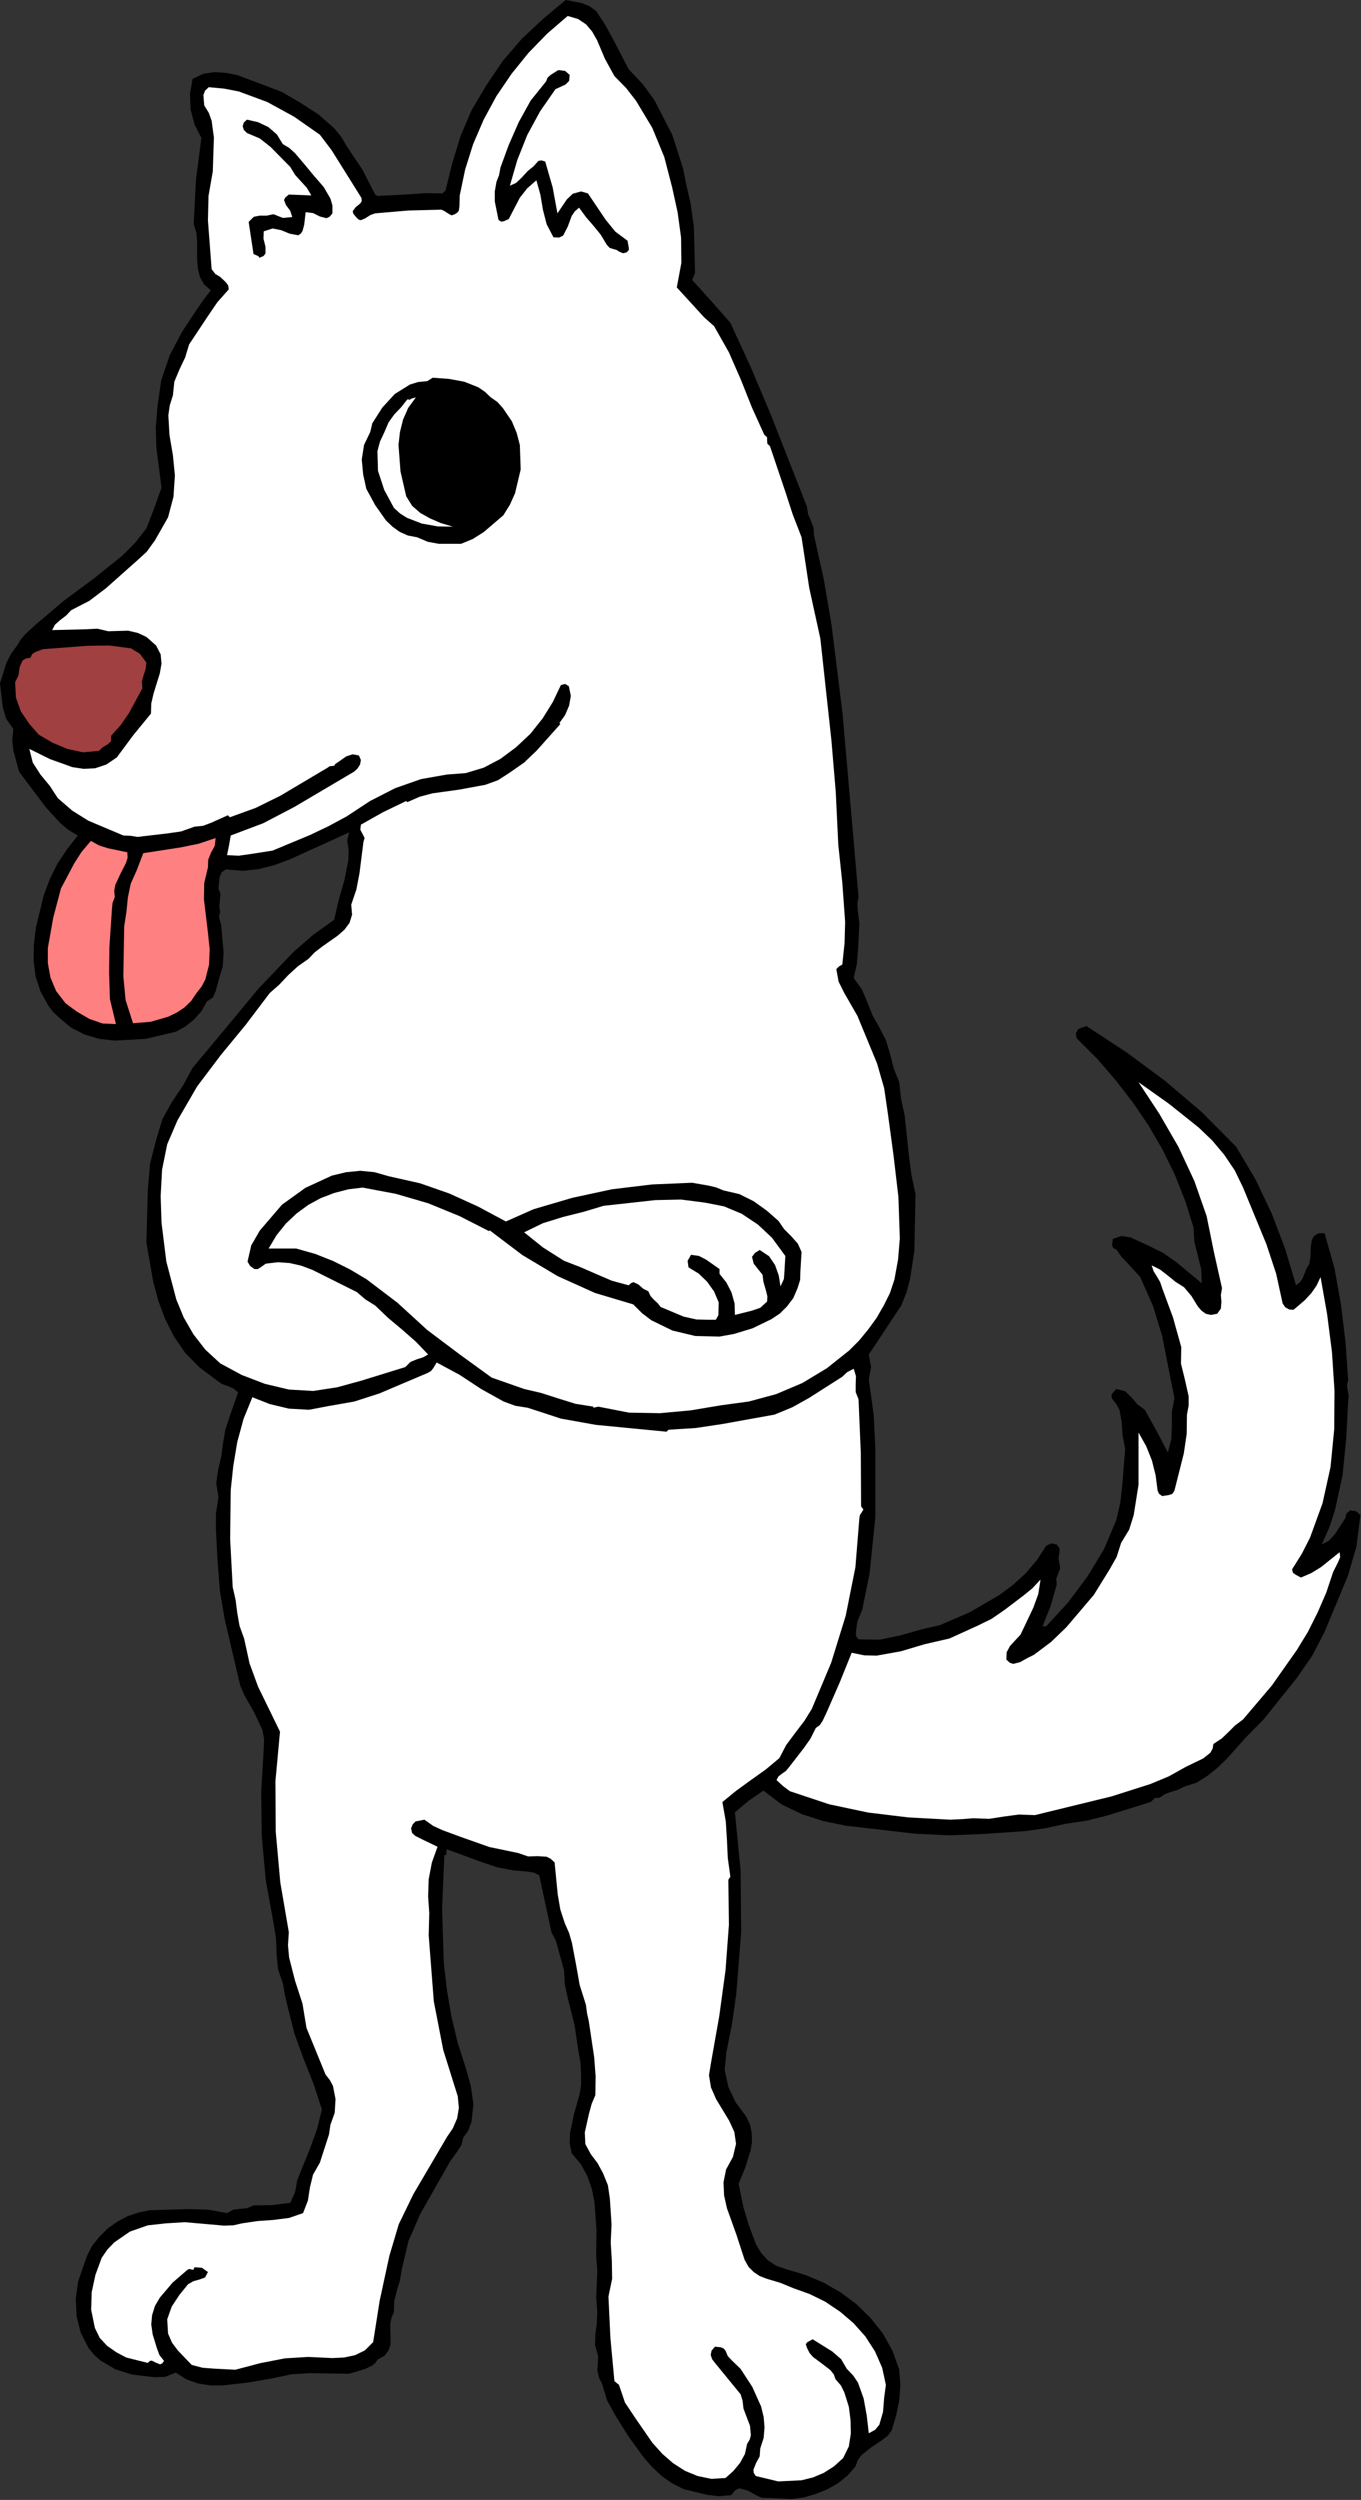
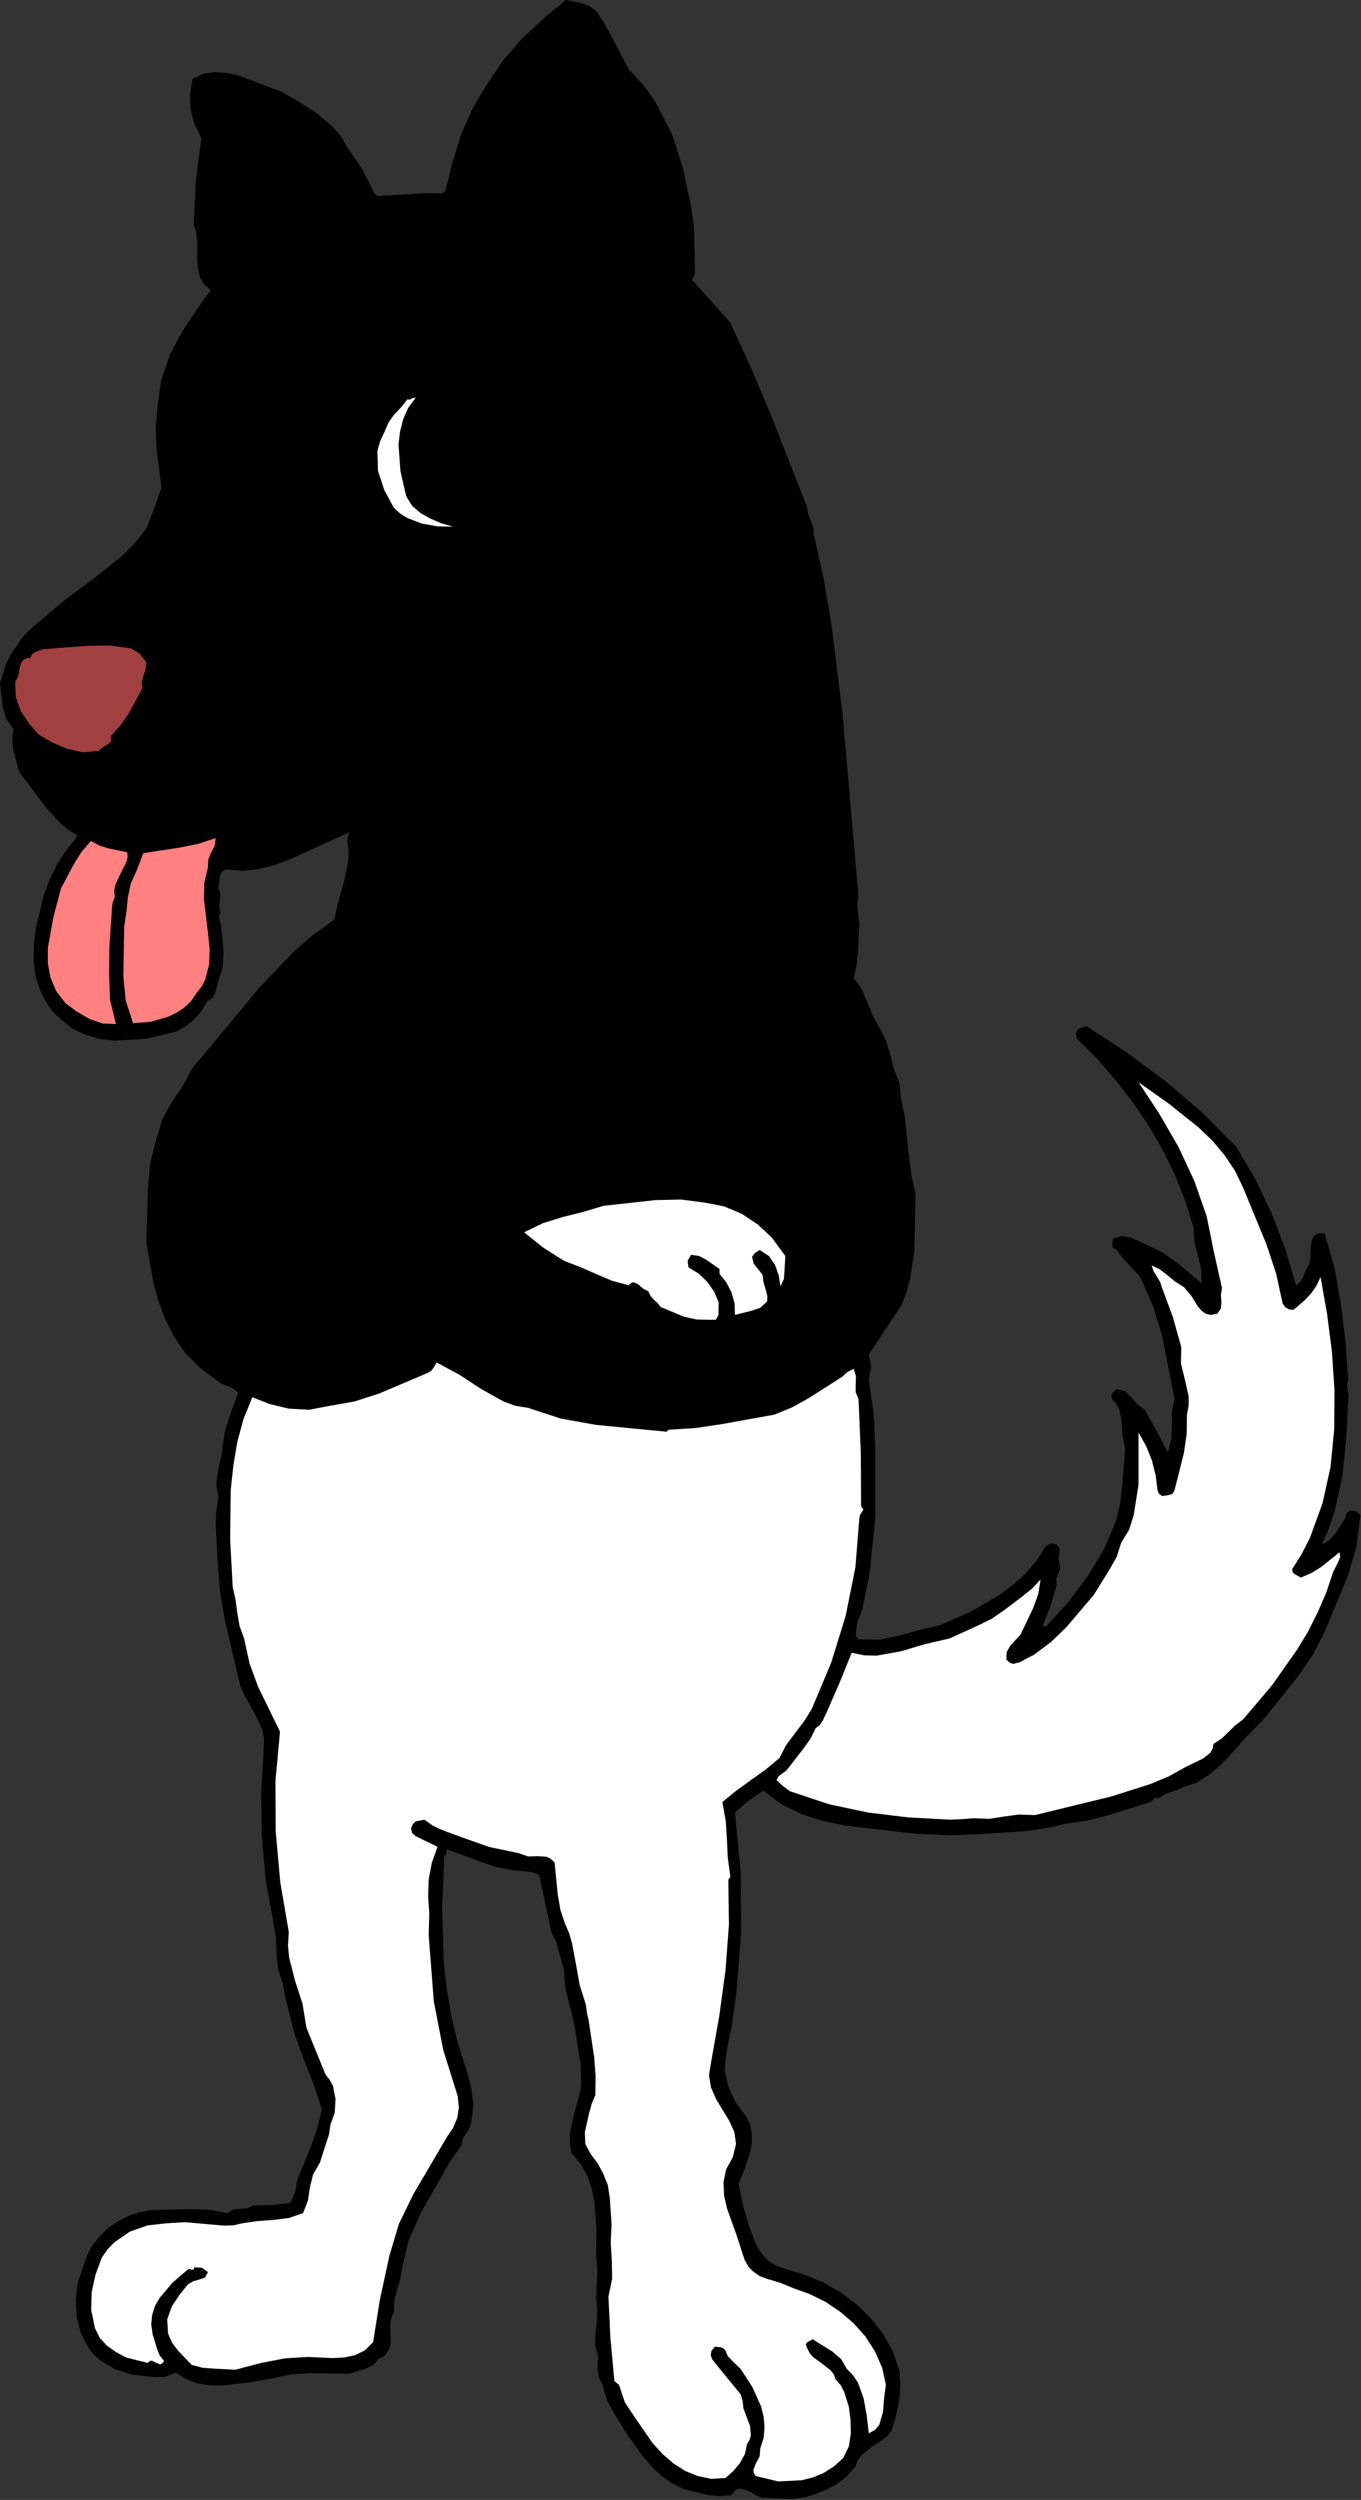
<svg xmlns="http://www.w3.org/2000/svg" xmlns:ns1="http://sodipodi.sourceforge.net/DTD/sodipodi-0.dtd" xmlns:ns2="http://www.inkscape.org/namespaces/inkscape" version="1.0" width="121.361mm" height="222.91mm" id="svg34" ns1:docname="ETOIN014.WMF">
  <rect width="100%" height="100%" fill="#333333" stroke="none" />
  <ns1:namedview pagecolor="#ffffff" bordercolor="#666666" borderopacity="1" objecttolerance="10" gridtolerance="10" guidetolerance="10" ns2:pageopacity="0" ns2:pageshadow="2" ns2:window-width="640" ns2:window-height="480" id="namedview36" />
  <defs id="defs6">
    <clipPath clipPathUnits="userSpaceOnUse" id="clipWmfPath1">
      <path d="M 0,0 L 458.592,0 L 458.592,842.4 L 0,842.4 z" id="path2" />
    </clipPath>
    <pattern id="WMFhbasepattern" patternUnits="userSpaceOnUse" width="6" height="6" x="0" y="0" />
  </defs>
  <path style="fill:#000000;fill-rule:evenodd;fill-opacity:1;stroke:none;" clip-path="url(#clipWmfPath1)" d="  M 200.928,3.744   L 203.904,8.256   L 206.592,13.152   L 211.872,23.328   L 216.672,28.416   L 220.512,33.696   L 226.56,45.408   L 229.056,53.184   L 230.304,57.12   L 231.072,61.248   L 232.8,68.832   L 233.856,76.512   L 234.24,92.064   L 233.28,94.368   L 239.712,101.472   L 246.144,108.768   L 253.152,124.032   L 259.68,139.488   L 271.968,170.784   L 272.352,173.28   L 273.312,175.488   L 274.176,177.792   L 274.272,180.096   L 277.632,195.264   L 280.224,210.432   L 283.968,240.576   L 289.344,302.304   L 288.96,304.416   L 289.056,306.624   L 289.632,311.232   L 289.152,320.544   L 288.768,324.96   L 287.712,329.568   L 290.496,333.504   L 292.32,337.824   L 294.048,342.144   L 296.256,346.08   L 298.56,350.496   L 300,355.296   L 301.248,360.192   L 303.072,364.704   L 303.648,370.272   L 304.896,375.936   L 306.336,389.472   L 307.2,396.096   L 308.544,402.432   L 308.16,421.536   L 306.72,431.04   L 305.472,435.648   L 303.744,439.968   L 292.8,456.48   L 293.568,460.704   L 292.8,464.832   L 294.432,476.64   L 295.008,488.064   L 295.008,511.296   L 293.088,530.112   L 291.456,538.272   L 290.592,542.496   L 288.96,546.432   L 288.48,549.792   L 288.48,551.328   L 289.344,552.48   L 296.544,552.576   L 303.456,551.136   L 310.176,549.216   L 316.8,547.68   L 326.976,543.264   L 336.864,537.504   L 341.472,534.048   L 345.696,530.208   L 349.44,525.792   L 352.608,520.896   L 354.24,520.128   L 356.16,520.512   L 357.12,521.856   L 357.024,523.392   L 356.736,525.12   L 357.024,526.656   L 357.312,528.576   L 356.64,530.304   L 355.968,532.032   L 356.16,533.952   L 354.144,541.056   L 351.36,548.064   L 352.608,548.064   L 360,540   L 366.528,531.264   L 372.096,522.048   L 376.224,512.256   L 377.568,506.4   L 378.24,500.448   L 379.2,488.256   L 378.336,483.744   L 378.048,479.328   L 377.28,475.104   L 376.224,473.184   L 374.688,471.264   L 374.592,470.208   L 375.072,469.344   L 376.224,468.096   L 379.2,468.864   L 381.312,470.88   L 383.328,473.28   L 385.824,475.104   L 389.76,482.208   L 393.6,489.504   L 394.752,485.088   L 394.944,480.48   L 394.944,475.776   L 395.808,471.264   L 391.68,450.24   L 388.608,440.16   L 384.288,430.368   L 380.16,425.856   L 378.048,423.648   L 376.224,421.056   L 375.264,420.672   L 374.784,419.712   L 375.072,417.504   L 377.952,416.544   L 381.024,417.024   L 386.88,419.712   L 391.968,422.208   L 396.48,425.376   L 405.024,432.48   L 404.832,427.776   L 403.68,423.072   L 402.528,418.464   L 402.24,413.664   L 399.456,404.736   L 396,396   L 391.872,387.552   L 387.072,379.296   L 381.792,371.52   L 375.936,363.936   L 369.696,356.736   L 362.88,349.92   L 362.592,348.288   L 363.456,346.752   L 366.144,345.792   L 379.776,354.72   L 392.736,364.32   L 405.12,374.88   L 416.64,386.496   L 423.168,397.536   L 428.64,409.056   L 433.152,420.96   L 436.8,433.152   L 438.048,432.192   L 439.008,430.848   L 440.256,427.68   L 441.216,426.048   L 441.6,424.128   L 441.792,419.904   L 442.08,418.08   L 442.752,416.64   L 444.192,415.68   L 446.4,415.584   L 449.76,427.392   L 451.968,439.872   L 453.504,452.64   L 454.368,465.12   L 453.984,466.752   L 454.176,468.48   L 454.56,470.4   L 454.368,472.224   L 453.696,484.992   L 452.448,497.28   L 449.856,509.184   L 447.936,514.944   L 445.44,520.512   L 447.936,519.168   L 449.952,516.96   L 453.408,511.584   L 453.792,510.048   L 455.04,508.992   L 457.056,509.28   L 458.496,510.624   L 457.152,521.184   L 454.272,531.072   L 446.4,549.984   L 442.272,557.952   L 437.088,565.44   L 425.856,579.456   L 419.712,585.696   L 413.664,592.512   L 410.4,595.68   L 406.944,598.464   L 403.296,600.768   L 399.072,602.112   L 397.056,603.168   L 394.752,603.84   L 392.64,604.608   L 390.624,605.952   L 389.376,605.856   L 388.608,606.528   L 387.936,607.2   L 386.88,607.584   L 373.248,611.808   L 366.432,613.536   L 359.328,614.592   L 352.32,616.128   L 345.6,617.088   L 331.488,618.048   L 319.968,618.528   L 308.16,617.952   L 285.024,615.264   L 277.536,613.728   L 270.336,611.424   L 263.52,608.16   L 257.28,603.456   L 252.384,606.816   L 247.68,610.752   L 249.6,630.336   L 249.792,651.072   L 248.16,671.808   L 246.72,681.984   L 244.8,691.68   L 244.224,697.536   L 245.472,703.296   L 247.968,708.576   L 251.424,713.184   L 252.768,715.968   L 253.344,718.848   L 253.44,721.824   L 252.96,724.704   L 251.136,730.56   L 248.928,735.936   L 250.56,743.904   L 252.48,750.24   L 254.88,756.576   L 256.608,759.36   L 258.816,761.76   L 261.6,763.584   L 264.96,764.736   L 271.392,766.656   L 277.536,769.248   L 283.392,772.608   L 288.672,776.544   L 293.376,781.152   L 297.504,786.336   L 300.768,792.192   L 303.072,798.624   L 303.456,803.808   L 303.072,808.896   L 302.016,814.08   L 300.48,819.168   L 299.136,820.896   L 297.408,822.24   L 293.664,824.736   L 290.304,827.424   L 289.056,829.152   L 288.288,831.264   L 285.6,834.336   L 282.336,836.928   L 278.784,838.944   L 274.944,840.48   L 271.008,841.632   L 266.88,842.208   L 258.528,841.824   L 256.896,841.824   L 255.264,841.152   L 252,839.328   L 249.12,838.56   L 247.776,839.232   L 246.432,840.864   L 242.304,841.248   L 238.272,840.768   L 230.4,838.848   L 226.56,836.928   L 223.008,834.432   L 219.84,831.456   L 216.96,828.192   L 211.872,821.184   L 207.36,813.984   L 204.576,808.896   L 202.944,803.424   L 201.888,801.312   L 201.312,798.816   L 201.6,794.112   L 200.544,790.368   L 200.64,786.72   L 201.12,783.072   L 201.312,779.136   L 200.928,774.432   L 201.12,769.728   L 201.312,765.024   L 200.928,760.512   L 201.024,751.488   L 200.352,742.176   L 199.488,737.76   L 197.952,733.344   L 195.744,729.312   L 192.672,725.664   L 192,722.304   L 192.096,718.944   L 193.44,712.512   L 195.264,706.08   L 195.84,702.816   L 195.84,699.456   L 195.648,695.136   L 194.88,690.816   L 193.632,682.464   L 191.328,673.248   L 190.368,668.736   L 190.08,663.936   L 188.256,657.408   L 187.392,654.144   L 185.856,651.168   L 181.728,631.968   L 180,631.104   L 177.696,630.72   L 173.088,630.336   L 167.52,629.28   L 161.856,627.36   L 150.624,623.232   L 150.432,624.096   L 150.432,625.152   L 149.76,625.152   L 148.992,643.2   L 149.568,661.536   L 150.624,670.656   L 152.16,679.68   L 154.272,688.512   L 157.056,697.152   L 158.688,703.008   L 159.552,709.152   L 158.88,715.2   L 157.824,717.984   L 156.096,720.48   L 155.52,722.88   L 154.368,724.704   L 151.68,728.448   L 141.696,746.016   L 137.664,755.232   L 135.36,765.024   L 134.784,768.576   L 133.728,772.032   L 132.864,775.488   L 132.768,779.136   L 131.904,781.152   L 131.52,783.264   L 131.616,787.872   L 131.616,790.08   L 130.944,792.096   L 129.696,793.824   L 127.296,795.168   L 126.528,796.32   L 125.472,797.184   L 123.072,798.336   L 117.696,799.968   L 104.352,799.776   L 98.112,800.16   L 91.872,801.504   L 83.52,802.944   L 74.976,803.904   L 70.848,803.904   L 66.72,803.232   L 62.88,801.888   L 59.232,799.584   L 55.584,801.024   L 51.936,801.12   L 44.544,800.256   L 38.784,798.432   L 33.792,795.456   L 31.68,793.536   L 29.856,791.328   L 27.168,786.048   L 25.824,780.672   L 25.536,774.72   L 26.304,768.96   L 28.128,763.68   L 29.376,760.128   L 31.104,756.768   L 33.504,753.792   L 36.288,751.008   L 39.552,748.704   L 43.008,746.88   L 46.656,745.632   L 50.496,744.864   L 63.648,744.48   L 70.176,744.672   L 76.512,745.824   L 78.624,744.672   L 80.928,744.384   L 83.232,744.192   L 85.44,743.232   L 91.68,743.136   L 97.824,742.368   L 99.456,738.816   L 100.128,734.88   L 104.832,723.168   L 106.944,717.216   L 108.48,710.88   L 105.696,702.336   L 102.336,693.888   L 99.264,685.44   L 96.96,676.32   L 96,672.288   L 95.328,668.352   L 93.696,663.648   L 93.216,658.464   L 93.024,653.184   L 92.16,647.904   L 89.568,633.6   L 88.224,618.816   L 88.032,603.936   L 88.896,589.248   L 88.992,585.984   L 88.416,582.912   L 85.632,577.056   L 82.368,571.296   L 81.024,568.224   L 80.256,565.056   L 75.744,545.76   L 74.112,536.16   L 73.344,526.368   L 72.768,515.424   L 72.768,510.144   L 73.632,504.48   L 72.864,499.872   L 73.536,495.264   L 74.592,490.752   L 75.168,486.336   L 75.936,481.92   L 77.28,477.696   L 80.256,469.248   L 78.624,467.904   L 76.608,467.04   L 74.688,466.368   L 72.96,465.12   L 67.2,460.8   L 62.4,455.904   L 58.656,450.432   L 55.68,444.576   L 53.376,438.432   L 51.648,432   L 49.344,418.752   L 49.824,400.896   L 50.592,392.064   L 52.8,383.52   L 54.72,377.184   L 57.984,371.328   L 61.728,365.76   L 64.896,359.904   L 76.032,346.56   L 87.072,333.216   L 98.976,320.736   L 105.504,315.072   L 112.608,309.984   L 114.144,303.36   L 116.064,296.64   L 117.408,289.92   L 117.504,286.56   L 117.024,283.104   L 117.696,280.512   L 97.632,289.632   L 92.448,291.552   L 87.168,292.896   L 81.792,293.472   L 76.128,292.992   L 74.688,293.952   L 74.016,295.584   L 73.632,299.424   L 74.304,301.248   L 74.112,303.36   L 73.92,305.568   L 74.208,307.392   L 73.824,308.544   L 73.92,309.504   L 74.496,311.52   L 75.36,320.928   L 75.072,325.728   L 73.824,329.856   L 72.672,334.08   L 71.808,336.096   L 69.696,337.536   L 67.872,340.8   L 65.376,343.584   L 62.4,345.984   L 59.232,347.712   L 49.056,350.112   L 38.592,350.688   L 33.504,350.112   L 28.608,348.672   L 24,346.368   L 19.872,342.912   L 17.856,340.992   L 16.224,338.784   L 13.632,334.08   L 12,329.088   L 11.328,323.712   L 11.424,318.24   L 12.096,312.672   L 14.688,301.92   L 16.704,296.448   L 19.296,291.168   L 22.56,286.272   L 26.208,281.568   L 23.136,279.744   L 20.352,277.44   L 15.36,271.968   L 6.432,260.064   L 4.512,252.96   L 4.128,249.312   L 4.512,245.664   L 2.112,242.304   L 0.96,238.464   L 0,230.304   L 2.112,223.488   L 3.744,220.32   L 5.76,217.536   L 7.008,215.52   L 8.544,213.696   L 12.096,210.432   L 21.504,202.464   L 31.488,195.072   L 41.184,187.296   L 45.504,182.976   L 49.344,178.08   L 51.936,171.36   L 54.432,164.352   L 52.704,150.912   L 52.512,143.904   L 53.088,136.896   L 54.336,128.16   L 57.216,119.712   L 61.344,111.84   L 66.24,104.448   L 68.544,101.088   L 71.04,97.824   L 68.832,95.904   L 67.392,93.408   L 66.72,90.624   L 66.432,87.552   L 66.432,81.216   L 66.144,78.24   L 65.28,75.456   L 66.048,60.576   L 67.872,46.464   L 65.568,41.952   L 64.224,36.864   L 64.032,31.584   L 64.896,26.592   L 68.544,24.864   L 72.384,24.288   L 76.224,24.576   L 80.064,25.344   L 87.744,28.224   L 95.04,31.008   L 101.28,34.656   L 107.232,38.496   L 112.608,43.2   L 114.912,45.984   L 116.832,49.248   L 122.112,57.12   L 126.432,65.568   L 127.296,66.048   L 137.952,65.472   L 143.424,65.088   L 149.088,65.184   L 150.144,64.224   L 152.448,54.912   L 155.232,45.792   L 158.976,37.056   L 163.872,28.8   L 169.44,20.544   L 175.872,13.056   L 183.072,6.336   L 190.656,0   L 196.128,1.056   L 198.72,2.112   L 200.928,3.744  z " id="path8" />
-   <path style="fill:#ffffff;fill-rule:evenodd;fill-opacity:1;stroke:none;" clip-path="url(#clipWmfPath1)" d="  M 207.072,25.632   L 211.008,29.664   L 214.368,33.984   L 219.84,43.104   L 223.872,52.896   L 226.56,63.264   L 228.384,71.616   L 229.536,80.064   L 229.632,88.608   L 228.096,96.864   L 234.24,103.584   L 237.312,106.944   L 240.672,109.92   L 245.664,118.752   L 249.696,127.968   L 253.44,137.376   L 257.568,146.496   L 258.528,147.36   L 258.528,148.416   L 258.624,149.568   L 259.488,150.336   L 264.672,165.696   L 267.168,173.376   L 270.144,181.056   L 272.736,198.144   L 276.48,215.232   L 280.224,249.696   L 281.664,266.88   L 282.528,284.736   L 283.872,297.408   L 284.832,310.656   L 284.64,317.856   L 283.872,325.056   L 282.72,325.728   L 281.856,326.592   L 282.624,330.816   L 284.544,334.656   L 288.96,342.336   L 295.584,358.368   L 297.984,366.72   L 299.232,375.264   L 301.152,389.472   L 302.784,403.392   L 303.264,417.312   L 302.688,424.32   L 301.44,431.232   L 299.904,435.84   L 297.792,440.064   L 295.392,444.192   L 292.608,448.032   L 289.536,451.776   L 286.176,455.136   L 278.688,461.088   L 270.432,466.08   L 261.6,469.824   L 252.384,472.32   L 243.168,473.568   L 232.8,475.296   L 222.432,476.256   L 211.968,476.064   L 201.6,474.048   L 199.968,474.432   L 199.968,474.048   L 193.92,473.088   L 188.064,471.264   L 182.4,469.44   L 176.64,468.096   L 165.696,464.256   L 154.848,456.384   L 144,448.224   L 133.92,439.008   L 123.552,431.136   L 118.08,427.872   L 112.32,424.992   L 106.272,422.592   L 99.84,420.768   L 90.528,420.768   L 93.216,416.256   L 96.384,412.32   L 99.936,408.96   L 103.872,406.08   L 108.096,403.776   L 112.608,402.048   L 117.408,400.8   L 122.208,400.224   L 133.44,402.336   L 144.288,405.504   L 154.848,409.824   L 164.832,414.912   L 165.024,414.624   L 176.064,422.976   L 187.968,430.08   L 200.544,435.744   L 213.408,439.584   L 216.384,442.56   L 219.552,444.96   L 226.656,448.416   L 234.336,450.24   L 242.496,450.432   L 247.296,449.568   L 253.632,447.648   L 259.968,444.576   L 262.848,442.656   L 265.248,440.256   L 267.36,437.472   L 268.8,434.112   L 269.664,431.328   L 269.76,428.256   L 270.144,421.92   L 268.896,419.136   L 266.688,416.64   L 264.288,414.24   L 262.368,411.456   L 258.432,408   L 254.016,404.832   L 249.216,402.432   L 243.84,401.184   L 241.248,400.128   L 238.752,399.552   L 233.28,398.592   L 219.744,399.168   L 206.208,400.8   L 192.864,403.68   L 179.808,407.52   L 170.496,411.648   L 160.992,406.56   L 151.488,402.24   L 141.6,398.784   L 130.944,396.384   L 126.24,395.04   L 121.44,394.56   L 116.64,395.04   L 111.84,396.192   L 102.912,400.32   L 95.04,405.984   L 87.552,414.72   L 84.672,419.712   L 83.424,425.184   L 84.288,426.624   L 85.728,427.68   L 86.88,427.68   L 87.84,427.104   L 89.568,425.856   L 93.696,425.376   L 97.632,425.664   L 101.472,426.528   L 105.312,427.968   L 120.288,435.456   L 123.072,437.856   L 126.432,439.968   L 130.752,444.096   L 135.456,448.032   L 140.16,452.16   L 144.288,456.48   L 142.56,457.44   L 140.448,458.112   L 138.336,458.976   L 136.608,460.704   L 121.728,465.312   L 113.664,467.52   L 105.6,468.768   L 97.344,468.288   L 89.28,466.368   L 81.504,463.392   L 74.208,459.456   L 69.216,454.848   L 65.184,449.664   L 61.92,444   L 59.424,437.952   L 56.064,425.184   L 54.432,412.032   L 54.144,403.104   L 54.624,394.176   L 56.352,385.632   L 59.808,377.568   L 66.432,366.144   L 74.4,355.584   L 82.848,345.312   L 90.912,334.656   L 94.08,331.872   L 97.152,328.608   L 100.416,325.632   L 103.968,323.136   L 106.08,320.928   L 108.576,319.008   L 113.76,315.36   L 116.064,313.344   L 117.792,311.04   L 118.656,308.256   L 118.368,304.896   L 120.096,299.808   L 121.152,294.336   L 122.496,283.68   L 122.88,282.432   L 122.208,281.088   L 121.44,279.648   L 121.632,277.92   L 129.12,273.696   L 136.896,269.952   L 137.28,270.336   L 141.408,268.512   L 145.728,267.36   L 154.752,266.112   L 163.584,264.48   L 167.808,262.944   L 171.84,260.352   L 176.64,256.992   L 180.864,252.96   L 188.832,244.032   L 188.544,243.648   L 190.464,240.96   L 191.808,237.792   L 192.384,234.528   L 191.712,231.264   L 190.464,230.496   L 189.024,230.88   L 186.336,236.544   L 182.88,242.112   L 178.752,247.296   L 173.952,251.808   L 168.672,255.744   L 163.008,258.72   L 156.96,260.544   L 150.624,261.024   L 141.888,262.56   L 133.152,265.632   L 124.704,269.952   L 116.832,275.136   L 110.784,278.4   L 104.544,281.376   L 91.872,286.656   L 84.48,287.808   L 80.448,288.384   L 76.512,288.192   L 77.184,284.928   L 77.76,281.568   L 88.704,277.44   L 99.168,271.968   L 119.328,260.064   L 120.48,259.008   L 121.344,257.664   L 121.632,256.128   L 120.96,254.592   L 118.848,254.208   L 116.736,254.88   L 112.896,257.568   L 112.704,258.048   L 111.936,258.144   L 111.072,258.24   L 110.4,258.72   L 94.56,268.128   L 86.208,272.256   L 77.472,275.424   L 76.8,274.752   L 71.232,277.248   L 68.448,278.304   L 65.568,278.592   L 60.96,280.224   L 56.16,280.896   L 46.368,282.048   L 43.968,281.664   L 41.568,281.568   L 29.76,276.576   L 24.384,273.216   L 19.488,268.992   L 16.8,264.864   L 13.632,261.024   L 11.04,256.992   L 9.888,252.384   L 16.896,255.84   L 24.384,258.528   L 28.224,259.104   L 32.064,258.912   L 35.808,257.664   L 39.36,255.264   L 44.832,247.872   L 50.88,240.48   L 50.976,237.12   L 51.744,233.76   L 53.856,226.944   L 54.432,223.68   L 54.144,220.512   L 52.608,217.536   L 49.344,214.656   L 46.464,213.312   L 43.2,212.544   L 36.48,212.736   L 32.832,211.872   L 29.088,212.064   L 17.568,212.352   L 18.528,210.528   L 20.256,208.992   L 22.272,207.456   L 24,205.632   L 30.144,202.464   L 35.712,198.24   L 46.08,189.024   L 49.44,185.952   L 52.224,182.112   L 56.64,174.336   L 58.464,167.424   L 58.944,160.224   L 58.272,153.408   L 57.12,146.592   L 56.736,139.968   L 57.216,136.608   L 58.272,133.248   L 58.752,128.64   L 60.48,124.512   L 62.4,120.48   L 63.744,116.064   L 69.984,106.656   L 73.248,101.856   L 77.088,97.536   L 76.896,96.192   L 76.128,95.136   L 74.208,93.312   L 72.576,92.352   L 71.328,90.72   L 70.08,74.304   L 70.272,66.048   L 71.712,57.792   L 72.096,46.368   L 71.328,40.704   L 70.368,38.016   L 68.832,35.52   L 68.544,32.064   L 69.12,30.528   L 70.368,29.376   L 75.456,29.856   L 80.448,30.816   L 90.048,34.368   L 99.168,39.36   L 107.808,45.408   L 111.744,50.592   L 115.104,55.968   L 121.824,66.72   L 121.92,67.776   L 121.44,68.544   L 119.808,69.888   L 118.848,71.232   L 119.136,72.096   L 120,73.152   L 120.864,74.016   L 121.632,74.208   L 123.168,73.536   L 124.8,72.48   L 126.432,71.904   L 137.568,70.944   L 148.8,70.656   L 149.952,71.232   L 151.104,72   L 152.16,72.576   L 153.312,72.192   L 154.176,71.616   L 154.656,70.944   L 154.848,69.408   L 154.944,65.856   L 156.768,57.12   L 159.456,48.576   L 163.008,40.32   L 167.328,32.352   L 172.416,24.864   L 178.08,17.856   L 184.416,11.328   L 191.328,5.376   L 194.88,6.432   L 197.568,8.256   L 199.584,10.656   L 201.216,13.536   L 203.904,19.872   L 207.072,25.632  z " id="path10" />
-   <path style="fill:#000000;fill-rule:evenodd;fill-opacity:1;stroke:none;" clip-path="url(#clipWmfPath1)" d="  M 192,25.248   L 191.808,27.264   L 190.56,28.512   L 187.2,30.048   L 182.016,37.536   L 177.696,45.504   L 174.336,53.952   L 171.84,62.592   L 173.952,61.632   L 175.872,59.808   L 177.792,57.696   L 179.808,56.064   L 181.44,54.24   L 182.496,54.048   L 183.744,54.432   L 186.24,63.072   L 187.872,71.904   L 191.04,67.2   L 193.056,65.28   L 195.84,64.512   L 198.144,65.184   L 204.096,74.016   L 207.36,78.048   L 211.488,81.12   L 211.872,83.232   L 211.968,84.192   L 211.2,85.056   L 209.952,85.344   L 208.608,84.768   L 207.744,84.192   L 206.592,83.904   L 205.44,83.52   L 204.48,82.464   L 202.464,79.104   L 199.968,76.032   L 197.472,73.152   L 195.168,69.984   L 193.728,71.232   L 192.672,72.768   L 191.328,76.416   L 189.792,79.392   L 188.448,80.064   L 186.528,79.968   L 184.224,75.552   L 182.976,70.656   L 182.112,65.568   L 180.768,60.768   L 177.696,63.456   L 175.2,66.624   L 171.456,73.824   L 169.728,74.592   L 168.864,74.688   L 168,74.112   L 166.752,67.872   L 166.752,64.512   L 167.328,61.248   L 168.192,59.04   L 168.672,56.448   L 171.456,48.864   L 174.816,41.184   L 178.848,33.888   L 184.032,27.456   L 184.512,26.208   L 185.568,25.248   L 188.16,23.616   L 190.464,23.904   L 192,25.248  z " id="path12" />
-   <path style="fill:#000000;fill-rule:evenodd;fill-opacity:1;stroke:none;" clip-path="url(#clipWmfPath1)" d="  M 95.328,48.576   L 97.44,49.824   L 99.456,51.648   L 102.624,55.392   L 105.888,59.328   L 109.056,62.976   L 111.36,66.912   L 112.032,69.216   L 112.032,71.904   L 111.072,73.056   L 110.016,73.536   L 107.808,72.96   L 105.504,71.808   L 103.008,71.52   L 102.528,75.744   L 101.952,77.856   L 101.376,78.72   L 100.512,79.296   L 97.536,78.72   L 94.752,77.568   L 91.872,76.992   L 88.896,77.952   L 88.8,80.448   L 89.472,83.136   L 89.472,85.44   L 88.8,86.304   L 87.36,86.88   L 87.168,86.4   L 86.592,86.112   L 85.44,85.632   L 83.808,74.784   L 85.536,73.056   L 87.552,72.672   L 89.856,72.672   L 92.16,72.192   L 95.328,73.44   L 98.496,73.152   L 97.824,71.04   L 96.384,69.12   L 95.712,67.392   L 96.192,66.528   L 97.344,65.568   L 104.928,65.856   L 103.392,63.264   L 101.376,61.056   L 99.456,58.944   L 97.824,56.256   L 91.2,49.536   L 87.552,46.656   L 83.232,44.832   L 82.176,43.776   L 81.792,42.528   L 82.176,41.28   L 83.232,40.32   L 86.976,41.184   L 90.432,42.816   L 93.312,45.312   L 95.328,48.576  z " id="path14" />
+   <path style="fill:#000000;fill-rule:evenodd;fill-opacity:1;stroke:none;" clip-path="url(#clipWmfPath1)" d="  M 95.328,48.576   L 97.44,49.824   L 99.456,51.648   L 102.624,55.392   L 105.888,59.328   L 109.056,62.976   L 111.36,66.912   L 112.032,69.216   L 112.032,71.904   L 111.072,73.056   L 110.016,73.536   L 107.808,72.96   L 105.504,71.808   L 103.008,71.52   L 102.528,75.744   L 101.952,77.856   L 101.376,78.72   L 100.512,79.296   L 97.536,78.72   L 91.872,76.992   L 88.896,77.952   L 88.8,80.448   L 89.472,83.136   L 89.472,85.44   L 88.8,86.304   L 87.36,86.88   L 87.168,86.4   L 86.592,86.112   L 85.44,85.632   L 83.808,74.784   L 85.536,73.056   L 87.552,72.672   L 89.856,72.672   L 92.16,72.192   L 95.328,73.44   L 98.496,73.152   L 97.824,71.04   L 96.384,69.12   L 95.712,67.392   L 96.192,66.528   L 97.344,65.568   L 104.928,65.856   L 103.392,63.264   L 101.376,61.056   L 99.456,58.944   L 97.824,56.256   L 91.2,49.536   L 87.552,46.656   L 83.232,44.832   L 82.176,43.776   L 81.792,42.528   L 82.176,41.28   L 83.232,40.32   L 86.976,41.184   L 90.432,42.816   L 93.312,45.312   L 95.328,48.576  z " id="path14" />
  <path style="fill:#000000;fill-rule:evenodd;fill-opacity:1;stroke:none;" clip-path="url(#clipWmfPath1)" d="  M 165.408,133.92   L 167.616,135.456   L 169.44,137.472   L 172.512,141.984   L 174.144,145.92   L 175.2,149.952   L 175.488,158.208   L 173.568,166.272   L 171.84,170.112   L 169.632,173.664   L 163.008,179.328   L 159.36,181.632   L 155.424,183.264   L 147.84,183.264   L 144.192,182.592   L 140.544,181.056   L 137.472,180.48   L 134.688,179.232   L 132.288,177.504   L 130.08,175.392   L 126.432,170.208   L 123.456,164.736   L 122.4,159.936   L 121.92,154.848   L 122.688,149.952   L 124.8,145.536   L 125.472,142.656   L 128.832,137.376   L 133.056,132.768   L 138.144,129.6   L 140.928,128.736   L 144,128.448   L 145.824,127.296   L 151.2,127.68   L 156.48,128.64   L 161.28,130.56   L 163.488,132.096   L 165.408,133.92  z " id="path16" />
  <path style="fill:#000000;fill-rule:evenodd;fill-opacity:1;stroke:none;" clip-path="url(#clipWmfPath1)" d="  M 168.288,143.904   L 170.304,150.144   L 170.592,156.576   L 169.344,163.008   L 166.656,168.864   L 164.256,170.688   L 161.568,171.648   L 155.808,172.704   L 151.584,171.648   L 147.36,169.92   L 143.712,167.424   L 142.272,165.696   L 141.024,163.68   L 139.968,156.768   L 139.584,149.76   L 140.832,143.04   L 142.368,139.968   L 144.672,137.184   L 147.36,135.36   L 150.336,134.016   L 153.504,133.44   L 156.768,133.632   L 160.224,135.456   L 163.296,137.76   L 165.984,140.64   L 168.288,143.904  z " id="path18" />
  <path style="fill:#ffffff;fill-rule:evenodd;fill-opacity:1;stroke:none;" clip-path="url(#clipWmfPath1)" d="  M 140.16,133.92   L 137.568,137.472   L 135.84,141.408   L 134.784,145.632   L 134.304,149.952   L 134.976,158.88   L 136.896,167.232   L 138.912,170.496   L 141.696,172.896   L 144.96,174.72   L 148.512,176.256   L 152.64,177.504   L 147.552,177.408   L 142.176,176.448   L 137.184,174.528   L 134.88,173.088   L 132.768,171.168   L 129.504,165.12   L 127.392,158.688   L 127.2,152.064   L 128.064,148.8   L 129.6,145.536   L 130.944,142.368   L 132.864,139.68   L 135.168,137.28   L 137.28,134.592   L 138.144,134.688   L 138.72,134.304   L 140.16,133.92  z " id="path20" />
  <path style="fill:#a04040;fill-rule:evenodd;fill-opacity:1;stroke:none;" clip-path="url(#clipWmfPath1)" d="  M 44.16,218.496   L 47.136,220.32   L 49.344,223.296   L 49.056,225.6   L 48.384,227.616   L 47.808,229.728   L 48,231.936   L 43.488,240.288   L 40.704,244.32   L 37.44,247.968   L 37.44,249.792   L 36.288,250.848   L 34.656,251.808   L 33.312,253.056   L 27.936,253.536   L 22.656,252.384   L 17.664,250.272   L 13.056,247.584   L 9.792,243.84   L 7.008,239.712   L 5.376,235.104   L 5.088,229.92   L 6.24,227.616   L 6.624,224.832   L 7.584,222.624   L 8.64,221.952   L 10.272,221.664   L 10.848,220.416   L 11.904,219.744   L 14.4,218.784   L 29.472,217.632   L 36.864,217.536   L 44.16,218.496  z " id="path22" />
  <path style="fill:#ff8080;fill-rule:evenodd;fill-opacity:1;stroke:none;" clip-path="url(#clipWmfPath1)" d="  M 72.672,282.432   L 72.384,285.024   L 71.136,287.328   L 70.176,289.728   L 70.08,292.32   L 68.832,297.6   L 68.736,303.168   L 70.08,314.304   L 70.656,319.872   L 70.464,325.056   L 69.216,330.048   L 67.968,332.448   L 66.24,334.656   L 64.416,337.344   L 62.112,339.552   L 59.52,341.28   L 56.736,342.624   L 50.784,344.352   L 44.832,344.832   L 42.336,337.056   L 41.568,328.992   L 41.856,312.192   L 42.624,307.2   L 43.104,302.4   L 44.064,297.792   L 46.08,293.28   L 48.288,287.52   L 60.768,285.6   L 66.912,284.352   L 72.672,282.432  z " id="path24" />
  <path style="fill:#ff8080;fill-rule:evenodd;fill-opacity:1;stroke:none;" clip-path="url(#clipWmfPath1)" d="  M 42.912,287.232   L 43.008,289.056   L 42.432,290.88   L 40.608,294.432   L 38.88,298.176   L 38.496,300.192   L 38.688,302.304   L 37.92,304.32   L 37.728,306.336   L 37.44,310.656   L 36.864,319.296   L 36.768,327.936   L 37.056,336.768   L 39.072,345.12   L 34.56,344.928   L 30.144,343.392   L 26.016,340.992   L 22.08,338.112   L 18.912,333.984   L 16.992,329.376   L 16.128,324.576   L 16.128,319.488   L 17.952,309.216   L 20.544,299.424   L 24.96,291.072   L 27.456,287.136   L 30.624,283.392   L 33.408,284.928   L 36.48,285.888   L 42.912,287.232  z " id="path26" />
  <path style="fill:#ffffff;fill-rule:evenodd;fill-opacity:1;stroke:none;" clip-path="url(#clipWmfPath1)" d="  M 418.944,400.224   L 426.816,419.328   L 430.08,429.216   L 432.288,439.296   L 433.152,440.544   L 434.496,441.312   L 435.936,441.408   L 437.088,440.448   L 439.776,438.144   L 441.984,435.744   L 443.712,433.248   L 445.056,430.368   L 447.264,442.848   L 448.896,455.616   L 449.76,468.672   L 449.664,481.632   L 448.416,494.4   L 445.728,506.592   L 441.504,518.208   L 438.72,523.68   L 435.456,528.864   L 435.744,530.016   L 436.512,530.592   L 438.432,531.648   L 441.984,530.112   L 445.248,528.096   L 451.488,523.104   L 451.68,524.736   L 451.008,526.368   L 449.28,529.824   L 446.976,536.736   L 444.096,543.36   L 440.832,549.888   L 437.088,556.032   L 428.64,568.032   L 418.944,579.456   L 416.16,581.568   L 413.952,583.776   L 411.744,585.888   L 408.96,587.712   L 408.672,589.344   L 407.904,590.688   L 405.504,592.608   L 399.744,595.392   L 393.888,598.656   L 387.648,601.248   L 374.688,605.376   L 348.768,611.712   L 343.296,611.52   L 338.304,612.192   L 333.408,612.96   L 328.032,612.768   L 324.288,613.056   L 320.256,613.248   L 306.144,612.48   L 292.608,610.848   L 279.456,608.064   L 266.208,603.648   L 263.904,601.92   L 261.696,599.904   L 262.368,598.656   L 263.616,597.696   L 264.864,596.832   L 265.824,595.68   L 270.816,589.248   L 273.12,585.984   L 274.944,582.336   L 276.288,581.376   L 277.248,579.936   L 278.688,576.864   L 283.008,566.976   L 287.04,556.992   L 291.264,557.856   L 295.488,557.952   L 303.552,556.512   L 311.616,554.112   L 319.968,552.192   L 329.472,547.872   L 334.176,545.568   L 338.496,542.592   L 344.832,537.792   L 347.904,535.296   L 350.688,532.32   L 349.92,537.216   L 348.288,541.728   L 343.968,550.848   L 340.416,554.688   L 339.264,556.8   L 339.168,559.296   L 340.32,560.352   L 341.472,560.736   L 343.776,560.16   L 346.176,558.816   L 348.48,557.664   L 354.24,553.344   L 359.328,548.448   L 368.64,537.504   L 373.92,528.96   L 376.32,524.736   L 377.856,519.936   L 380.544,515.52   L 382.08,510.624   L 383.712,500.352   L 383.712,482.784   L 386.304,487.392   L 388.224,492.192   L 389.472,497.184   L 390.144,502.368   L 390.624,503.424   L 391.68,504.192   L 394.08,503.808   L 395.136,503.424   L 395.808,502.368   L 398.976,489.792   L 399.936,483.264   L 400.032,476.736   L 400.608,473.664   L 400.608,470.592   L 399.36,465.024   L 398.016,459.552   L 398.112,453.984   L 395.328,444   L 391.68,434.112   L 391.008,432.096   L 389.952,430.272   L 388.8,428.448   L 388.128,426.432   L 391.008,427.872   L 393.6,429.888   L 396.192,432   L 399.072,433.824   L 401.568,436.8   L 403.68,440.256   L 404.928,441.696   L 406.368,442.752   L 408.096,443.136   L 410.208,442.752   L 411.456,441.024   L 411.648,438.72   L 411.456,436.416   L 411.84,434.112   L 409.152,422.112   L 406.656,409.824   L 402.528,398.016   L 397.152,386.496   L 390.72,375.36   L 383.712,364.704   L 393.984,372   L 403.968,379.968   L 408.576,384.384   L 412.608,389.184   L 416.16,394.464   L 418.944,400.224  z " id="path28" />
  <path style="fill:#ffffff;fill-rule:evenodd;fill-opacity:1;stroke:none;" clip-path="url(#clipWmfPath1)" d="  M 237.696,405.312   L 244.032,406.56   L 249.984,409.056   L 255.456,412.704   L 260.16,417.12   L 264.672,423.264   L 264.384,428.448   L 264.192,431.04   L 263.04,433.536   L 262.464,429.888   L 261.216,426.336   L 259.2,423.36   L 256.032,421.248   L 254.496,422.208   L 253.44,423.552   L 254.016,425.856   L 255.456,427.68   L 256.992,429.6   L 257.28,431.904   L 258.24,435.264   L 258.624,436.896   L 258.528,438.624   L 256.224,440.736   L 253.44,441.696   L 247.68,443.136   L 247.584,439.296   L 246.528,435.552   L 244.8,432.192   L 242.496,429.312   L 242.496,427.68   L 237.984,424.512   L 235.584,423.264   L 232.896,422.88   L 231.744,424.896   L 232.032,427.104   L 235.488,429.216   L 238.368,432   L 240.672,435.264   L 242.208,438.912   L 242.112,443.232   L 241.248,444.768   L 239.04,444.768   L 234.72,444.672   L 230.4,443.712   L 222.624,440.448   L 221.664,439.2   L 220.416,438.048   L 219.264,436.8   L 218.496,435.168   L 216.768,434.304   L 215.136,432.864   L 213.504,432.096   L 212.736,432.384   L 211.872,433.152   L 206.208,431.616   L 200.832,429.312   L 195.552,427.008   L 190.08,424.896   L 182.976,420.384   L 176.64,415.296   L 182.976,412.224   L 189.792,410.112   L 196.704,408.384   L 203.424,406.368   L 220.8,404.448   L 229.536,404.256   L 237.696,405.312  z " id="path30" />
  <path style="fill:#ffffff;fill-rule:evenodd;fill-opacity:1;stroke:none;" clip-path="url(#clipWmfPath1)" d="  M 177.888,474.432   L 189.024,478.08   L 200.832,480.192   L 224.64,482.496   L 225.312,481.824   L 234.528,481.248   L 243.456,479.904   L 261.024,476.736   L 267.072,474.24   L 272.736,471.072   L 283.872,463.968   L 285.504,462.432   L 287.712,461.28   L 288.48,463.776   L 288.384,466.464   L 288.384,469.152   L 289.344,471.552   L 290.112,489.792   L 290.208,507.648   L 290.976,508.704   L 290.496,509.568   L 289.824,510.528   L 289.632,511.584   L 288.288,528.192   L 285.024,544.512   L 280.128,560.352   L 273.6,575.904   L 271.104,579.936   L 268.032,583.968   L 264.96,588.096   L 262.656,592.512   L 258.048,596.352   L 253.056,599.904   L 248.16,603.456   L 243.456,607.296   L 244.608,613.824   L 244.992,619.968   L 245.28,626.112   L 246.144,632.448   L 245.472,633.504   L 245.664,648.672   L 244.512,664.032   L 242.4,679.488   L 239.712,694.656   L 238.944,699.36   L 239.616,703.488   L 241.344,707.424   L 243.552,711.072   L 245.76,714.72   L 247.488,718.464   L 248.064,722.496   L 247.008,726.912   L 244.704,731.136   L 243.84,735.456   L 244.032,739.872   L 244.992,744.192   L 248.16,753.024   L 250.944,761.568   L 252.288,763.968   L 254.016,765.696   L 256.032,767.04   L 258.24,767.904   L 263.04,769.344   L 267.456,771.168   L 272.832,773.088   L 278.112,775.68   L 283.104,779.04   L 287.616,782.88   L 291.648,787.392   L 294.912,792.48   L 297.312,797.952   L 298.56,803.712   L 297.984,808.032   L 297.6,812.832   L 296.352,817.152   L 294.912,818.88   L 292.8,820.032   L 292.128,814.176   L 291.072,808.32   L 289.152,802.944   L 287.52,800.544   L 285.408,798.336   L 283.488,795.072   L 280.512,792.48   L 273.888,788.352   L 271.968,789.408   L 271.584,790.08   L 271.968,791.232   L 272.832,792.96   L 273.984,794.304   L 276.96,796.512   L 279.84,798.72   L 280.992,800.16   L 281.568,801.792   L 283.392,803.904   L 284.544,806.208   L 286.08,811.104   L 286.656,815.616   L 286.752,820.128   L 286.08,824.448   L 284.16,828.384   L 281.088,831.168   L 277.632,833.376   L 273.984,834.912   L 270.144,835.872   L 262.272,836.256   L 254.688,834.432   L 254.016,833.376   L 253.92,832.32   L 254.784,830.112   L 256.032,827.808   L 256.224,825.12   L 257.376,821.568   L 257.664,818.016   L 257.376,814.56   L 256.512,811.008   L 253.536,804.384   L 249.6,798.336   L 246.624,795.456   L 245.28,794.016   L 244.512,792.192   L 243.84,791.424   L 242.88,791.04   L 240.96,790.848   L 239.808,792.192   L 239.52,793.632   L 240,795.072   L 240.96,796.32   L 249.6,806.88   L 250.272,809.088   L 250.56,811.68   L 252.768,817.536   L 253.056,820.704   L 252.672,822.144   L 251.808,823.584   L 251.04,827.04   L 249.408,830.016   L 247.2,832.704   L 244.512,835.104   L 239.712,835.392   L 235.104,834.432   L 230.88,832.704   L 226.848,830.112   L 223.2,826.944   L 219.84,823.2   L 214.08,814.848   L 210.624,809.664   L 208.608,803.712   L 207.072,802.464   L 205.728,787.968   L 205.056,773.952   L 206.304,768   L 206.208,761.856   L 205.824,755.712   L 206.112,749.664   L 205.536,740.928   L 204.864,736.416   L 203.232,732.384   L 201.408,729.024   L 199.104,725.952   L 197.28,722.592   L 197.088,718.656   L 198.528,712.224   L 199.392,709.056   L 200.64,706.08   L 200.736,699.744   L 200.256,693.312   L 198.432,681.12   L 197.856,678.528   L 197.472,675.648   L 195.36,668.928   L 194.112,661.92   L 192.768,654.816   L 191.808,651.456   L 190.368,648.192   L 188.832,643.488   L 187.968,638.4   L 186.912,627.648   L 185.568,626.4   L 184.224,625.728   L 181.152,625.536   L 177.984,625.632   L 174.624,624.48   L 164.928,622.464   L 155.424,619.104   L 149.184,616.8   L 146.016,615.36   L 143.04,613.248   L 140.064,613.824   L 139.104,614.784   L 138.528,616.224   L 138.912,617.76   L 139.968,618.72   L 142.656,620.064   L 147.456,622.368   L 145.536,627.744   L 144.48,633.312   L 144.288,639.072   L 144.672,644.736   L 144.48,652.224   L 145.056,659.712   L 146.208,674.496   L 149.376,690.816   L 154.272,706.464   L 154.656,710.304   L 154.08,713.856   L 152.64,717.216   L 150.624,720.192   L 139.296,739.488   L 134.4,749.568   L 131.232,760.224   L 127.968,775.296   L 125.76,789.312   L 122.976,792.096   L 119.616,793.728   L 115.968,794.496   L 112.032,794.688   L 103.872,794.304   L 96,794.784   L 87.648,796.416   L 79.296,798.624   L 72.096,798.24   L 68.256,797.952   L 64.608,796.992   L 60,792.192   L 57.984,789.504   L 56.64,786.432   L 56.352,781.632   L 57.888,777.312   L 60.48,773.376   L 63.36,769.824   L 65.184,768.768   L 67.296,768.192   L 69.12,767.52   L 70.08,765.696   L 68.064,764.256   L 65.568,764.064   L 65.184,764.928   L 64.512,764.832   L 63.744,764.64   L 63.072,765.024   L 58.176,769.248   L 53.856,774.336   L 52.224,777.12   L 51.264,780.192   L 50.976,783.36   L 51.456,786.72   L 52.896,791.424   L 53.76,793.728   L 55.296,795.648   L 54.624,796.512   L 53.952,796.8   L 52.512,796.224   L 51.168,795.552   L 50.496,795.648   L 49.824,796.32   L 42.528,794.496   L 39.264,792.768   L 36.096,790.56   L 33.6,787.872   L 31.968,784.512   L 30.72,778.368   L 30.912,772.416   L 32.16,766.656   L 34.272,760.896   L 36.192,758.112   L 38.496,755.712   L 43.776,752.064   L 49.824,749.952   L 55.968,749.28   L 62.304,748.896   L 68.928,749.472   L 75.456,750.048   L 78.624,749.952   L 81.6,749.28   L 86.784,748.512   L 92.16,748.128   L 97.44,747.456   L 102.144,745.824   L 103.776,741.6   L 104.448,737.184   L 105.504,732.864   L 107.808,728.832   L 109.824,722.592   L 110.88,719.328   L 111.36,716.064   L 112.8,712.032   L 113.088,707.424   L 112.224,703.008   L 111.168,700.992   L 109.728,699.168   L 103.296,683.424   L 101.952,675.264   L 99.456,667.584   L 97.44,659.712   L 97.056,655.584   L 97.344,651.168   L 94.464,634.368   L 92.928,617.28   L 92.832,600.192   L 94.368,583.584   L 86.976,568.416   L 84.096,560.544   L 82.272,552.192   L 80.736,547.968   L 79.968,543.552   L 79.392,539.136   L 78.432,534.912   L 77.568,518.784   L 77.76,502.176   L 78.624,494.016   L 79.968,485.952   L 82.08,478.176   L 85.056,470.88   L 90.912,473.184   L 97.344,474.72   L 104.16,475.104   L 110.688,473.856   L 119.424,472.32   L 127.776,469.632   L 144.288,462.624   L 145.248,462.048   L 146.016,461.088   L 147.168,459.168   L 154.848,463.296   L 162.144,468.096   L 169.728,472.32   L 173.664,473.76   L 177.888,474.432  z " id="path32" />
</svg>